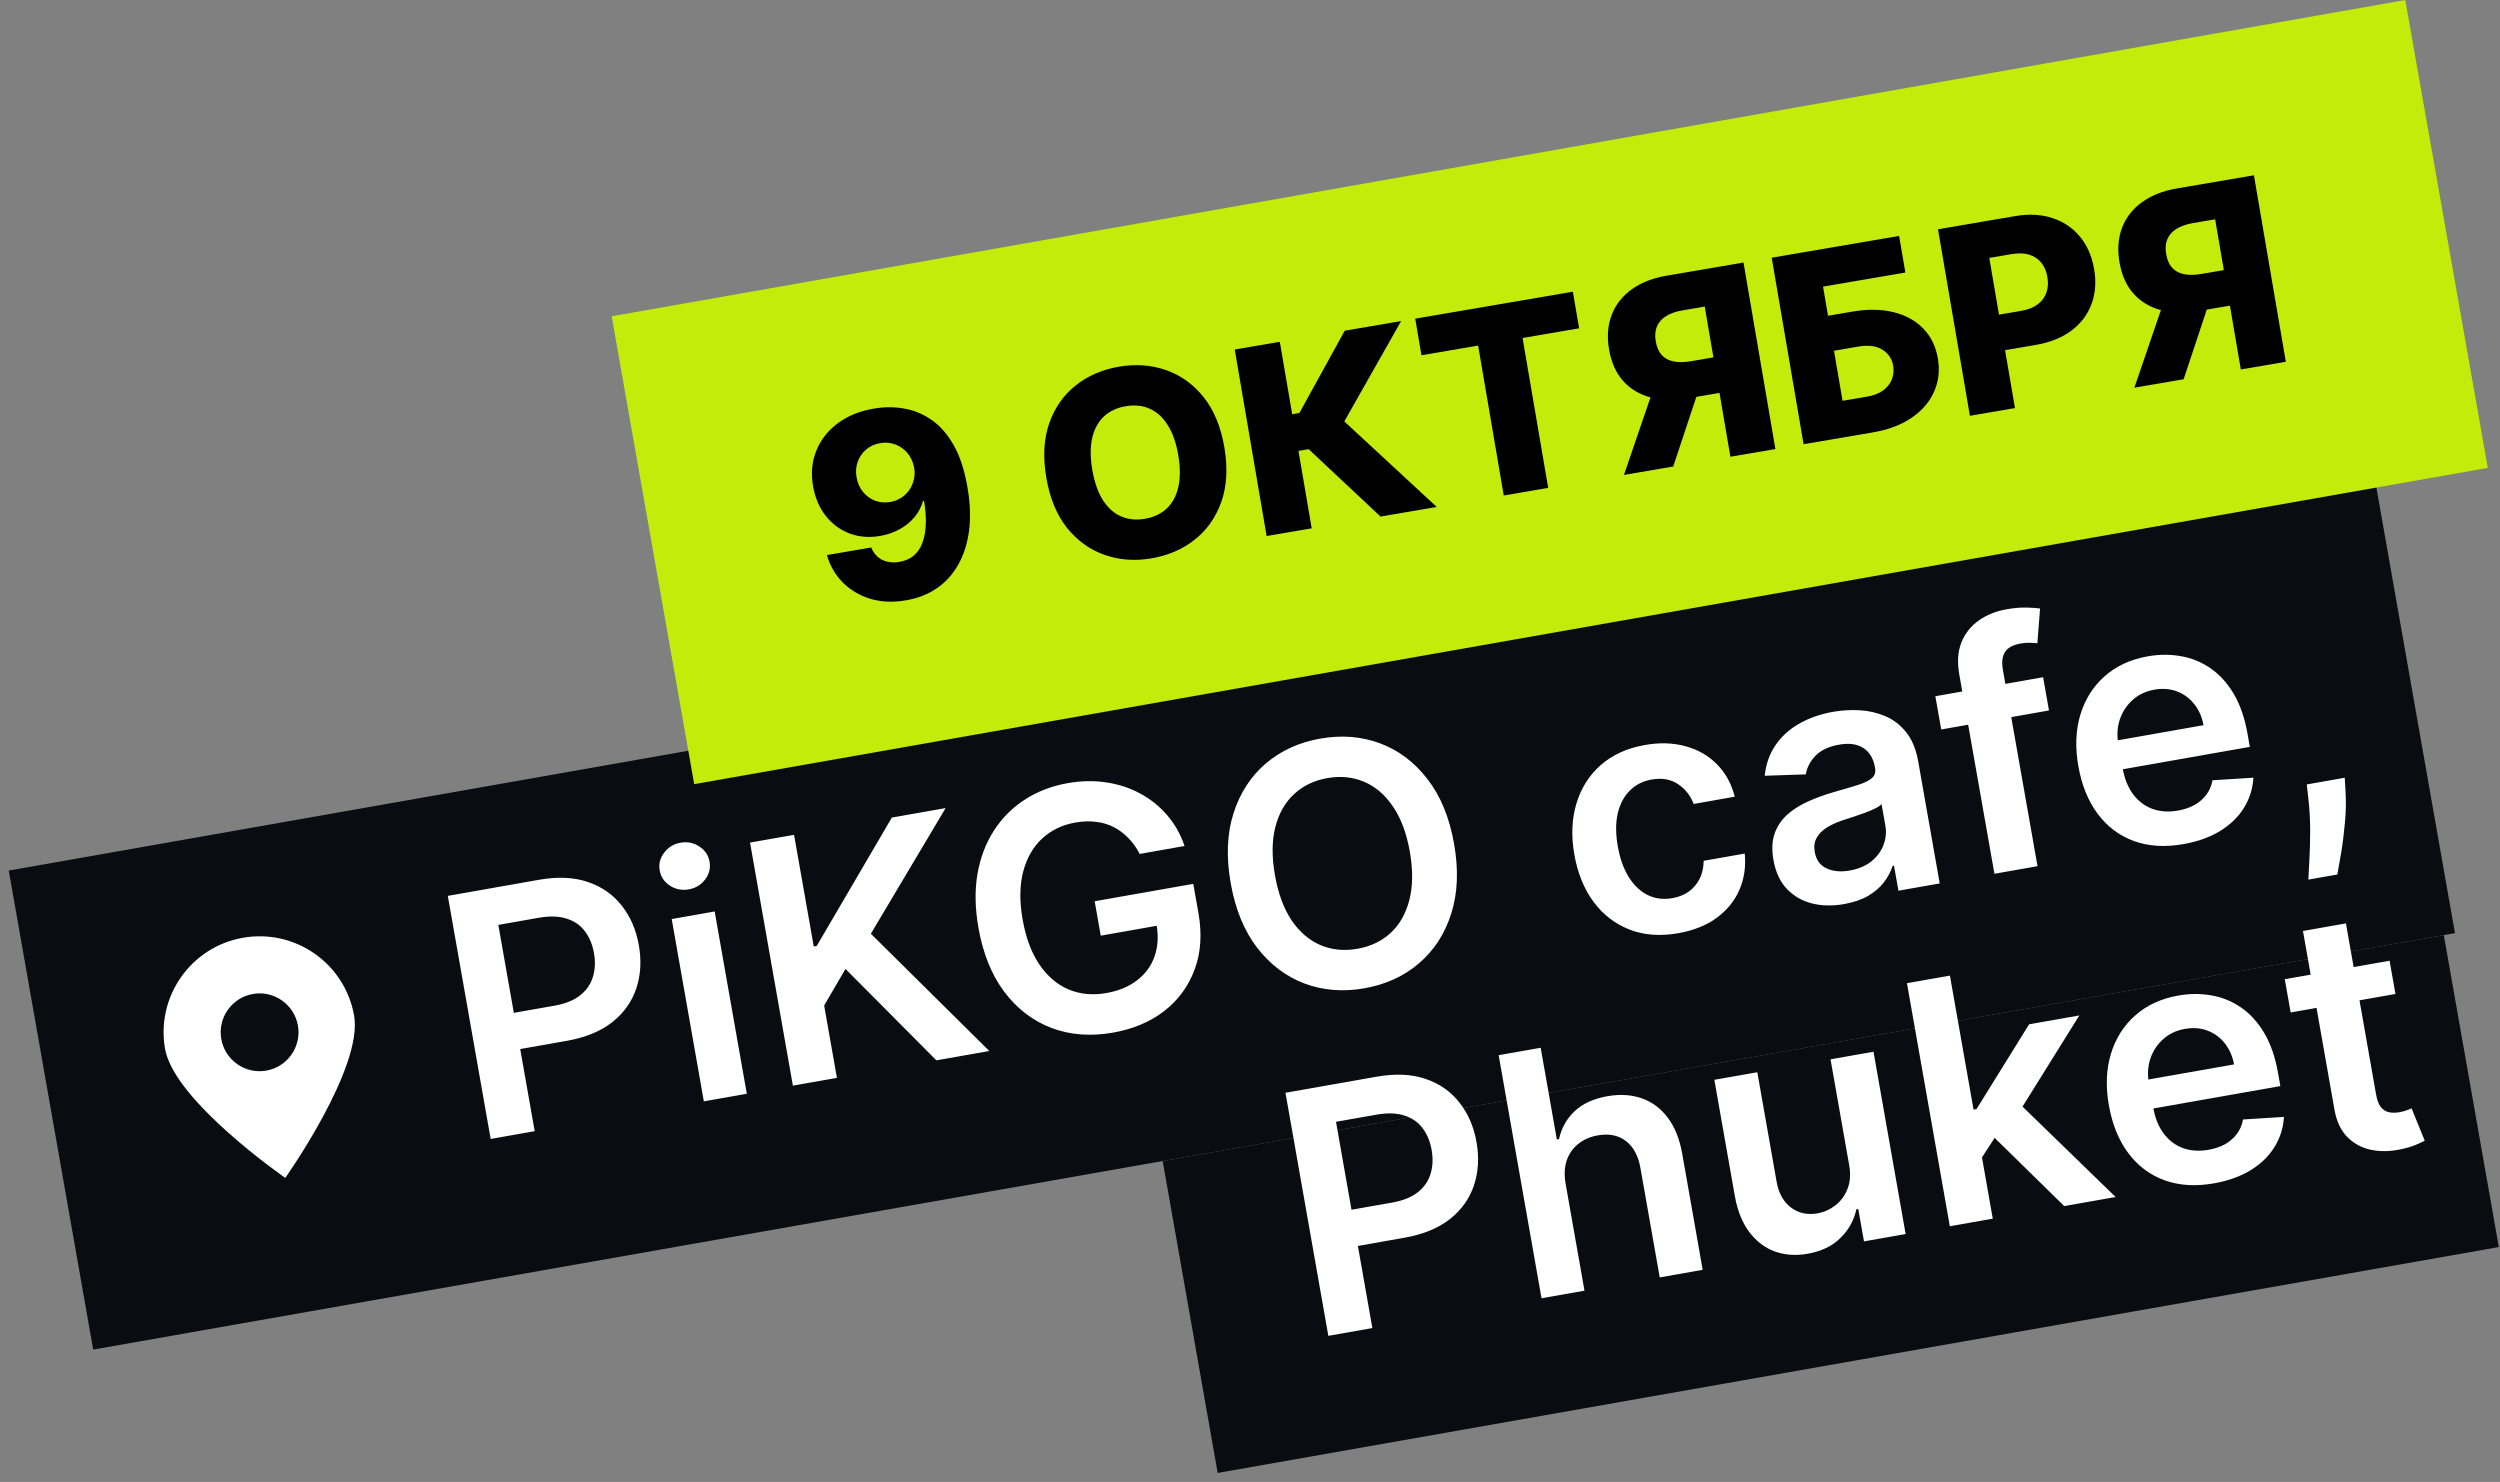
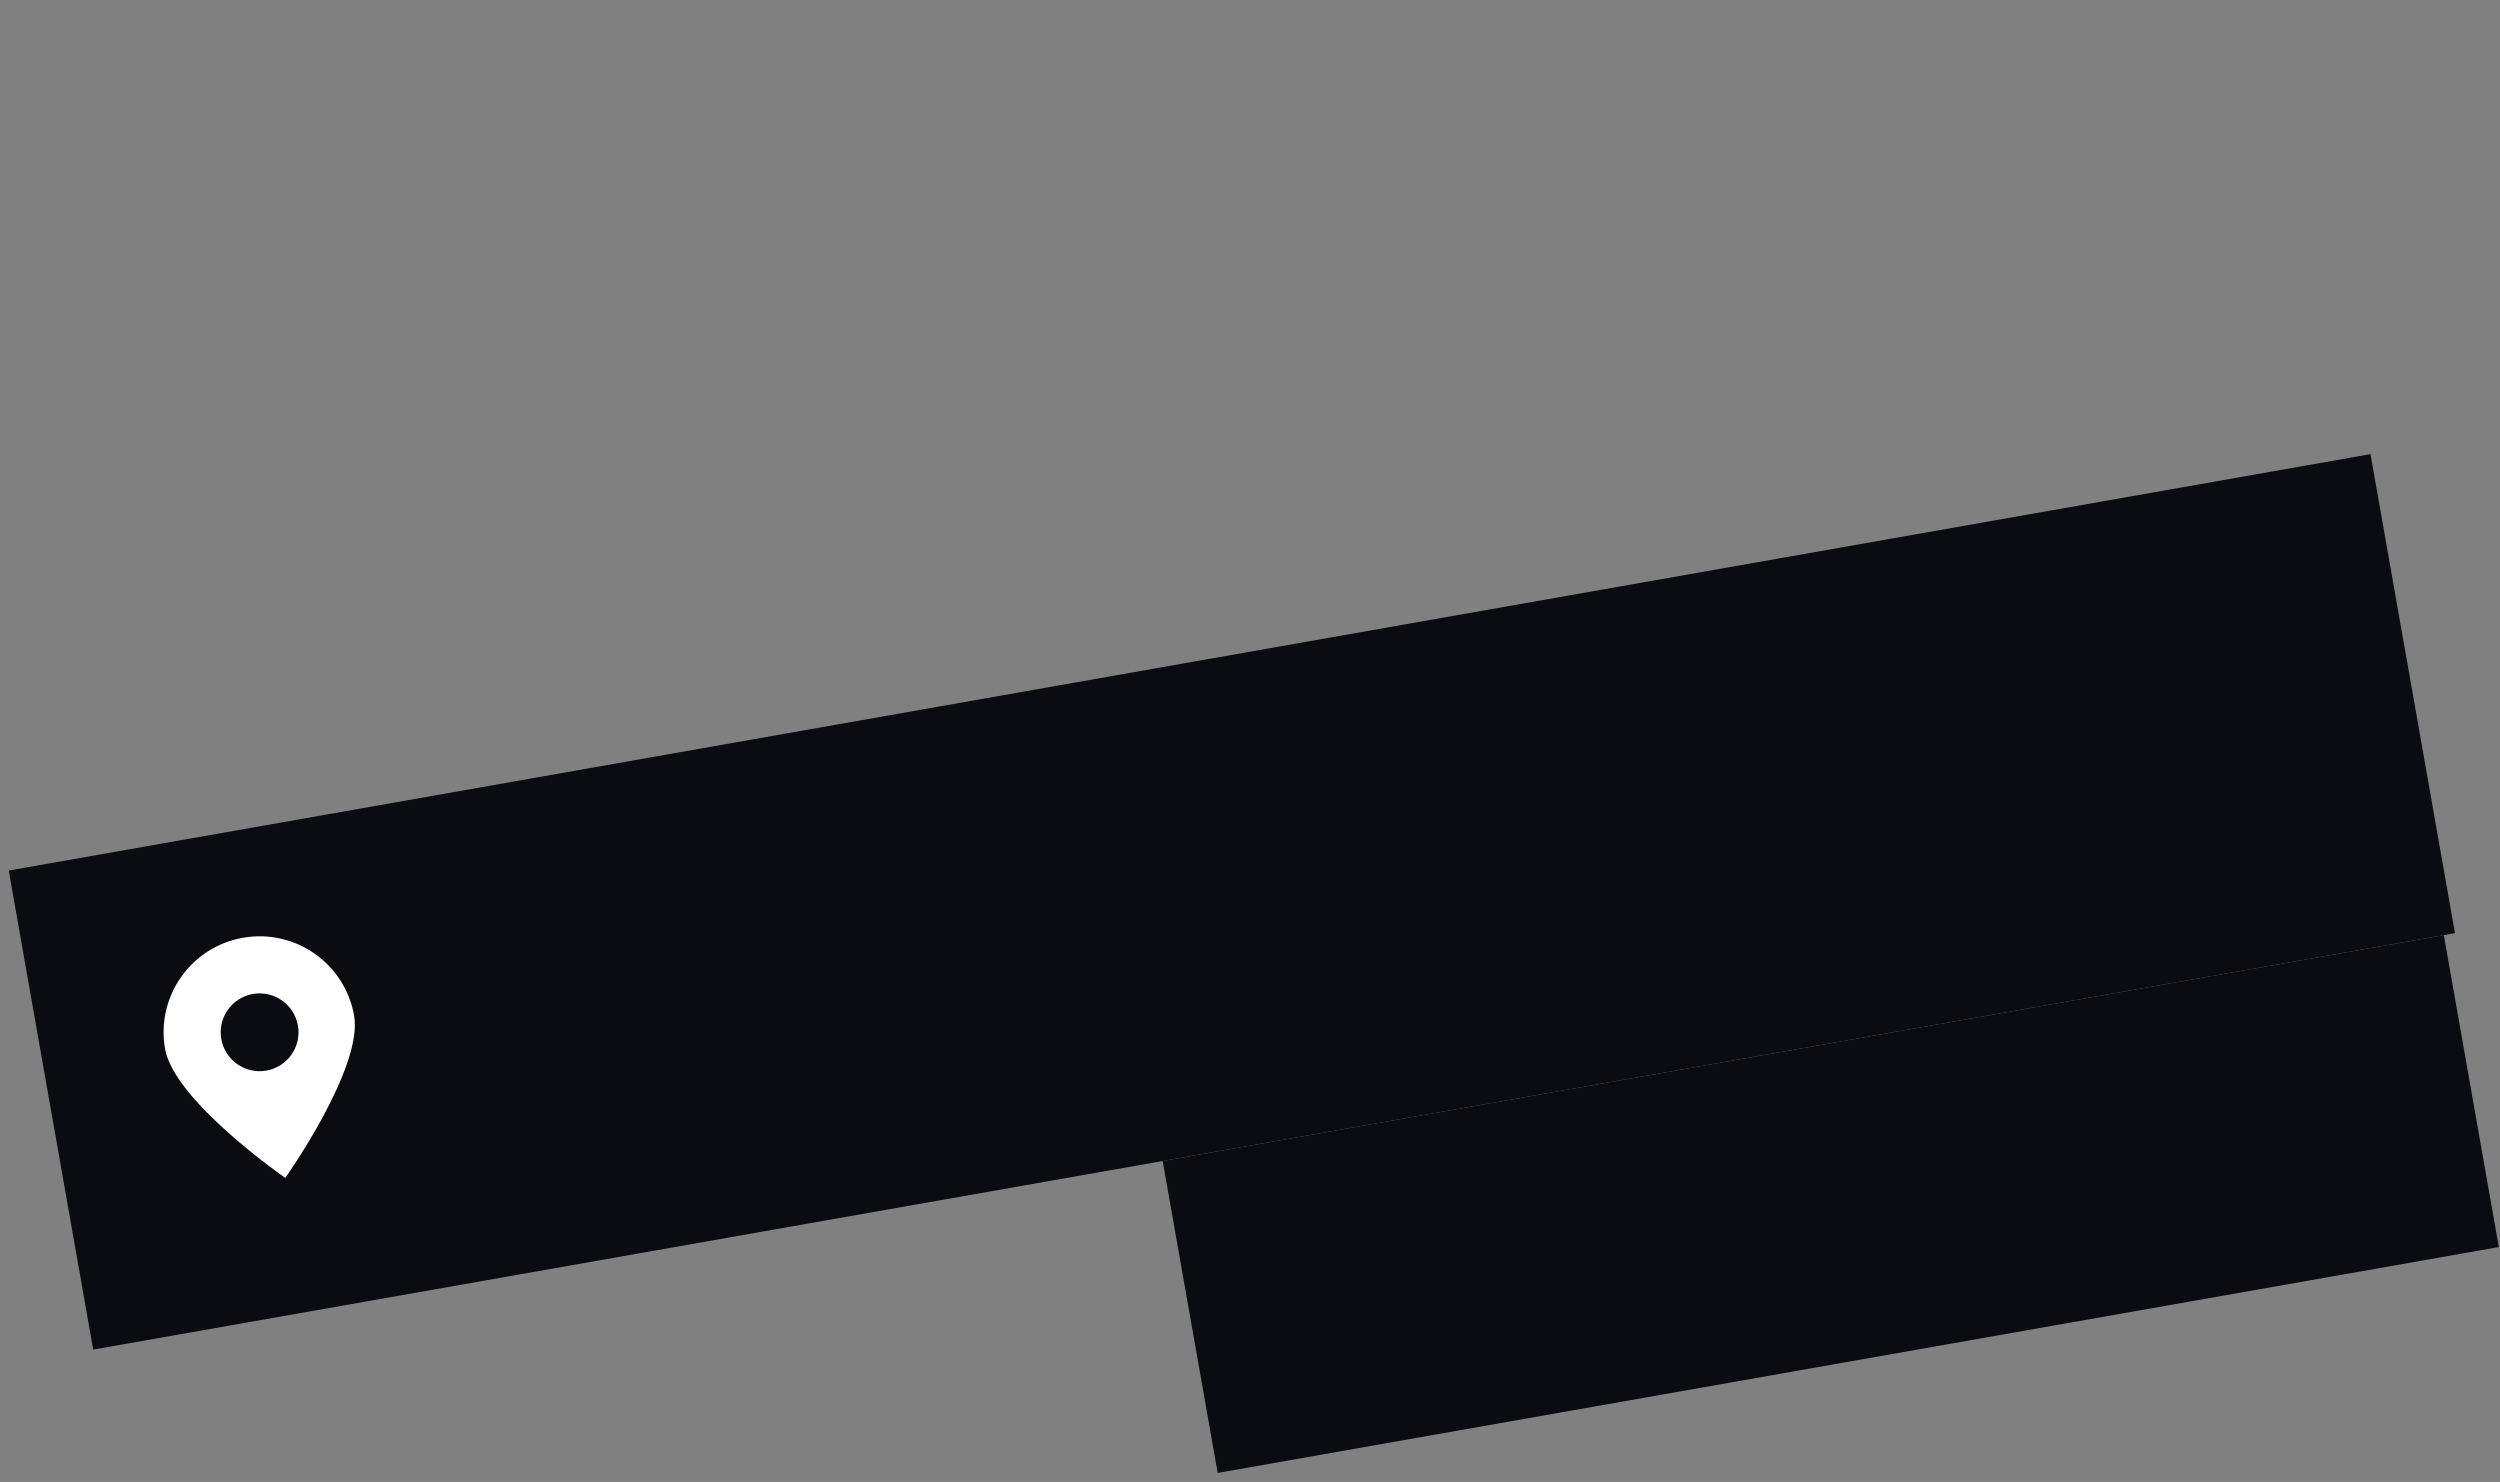
<svg xmlns="http://www.w3.org/2000/svg" width="221" height="131" viewBox="0 0 221 131" fill="none">
  <rect x="0" y="0" width="221" height="131" fill="#808080" stroke="none" />
  <path d="M209.552 40.144L0.772 76.957L8.239 119.304L217.019 82.49L209.552 40.144Z" fill="#0B0C12" />
  <path d="M31.303 89.78C32.117 94.395 25.218 104.125 25.218 104.125C25.218 104.125 15.406 97.341 14.592 92.727C13.778 88.112 16.86 83.712 21.474 82.898C26.089 82.084 30.49 85.165 31.303 89.78Z" fill="white" />
  <path d="M23.546 94.642C25.417 94.312 26.666 92.528 26.336 90.658C26.006 88.787 24.222 87.538 22.351 87.868C20.48 88.197 19.231 89.981 19.561 91.852C19.891 93.723 21.675 94.972 23.546 94.642Z" fill="#0B0C12" />
  <path d="M216.034 82.664L102.781 102.634L107.643 130.208L220.896 110.239L216.034 82.664Z" fill="#0B0C12" />
-   <path d="M43.375 100.682L39.586 79.195L47.643 77.774C49.294 77.483 50.733 77.547 51.961 77.965C53.196 78.382 54.194 79.078 54.958 80.054C55.727 81.022 56.232 82.188 56.473 83.552C56.715 84.93 56.641 86.205 56.249 87.377C55.857 88.55 55.149 89.544 54.125 90.359C53.099 91.168 51.757 91.718 50.099 92.01L44.759 92.952L44.195 89.752L49.011 88.903C49.976 88.733 50.737 88.425 51.293 87.981C51.849 87.537 52.222 86.995 52.413 86.356C52.61 85.715 52.641 85.014 52.507 84.251C52.372 83.489 52.104 82.844 51.7 82.316C51.304 81.788 50.767 81.417 50.087 81.205C49.414 80.985 48.591 80.961 47.619 81.132L44.052 81.761L47.267 99.995L43.375 100.682ZM62.22 97.359L59.379 81.244L63.176 80.574L66.018 96.689L62.22 97.359ZM60.885 78.62C60.283 78.726 59.73 78.618 59.227 78.296C58.721 77.966 58.419 77.519 58.319 76.952C58.218 76.379 58.349 75.854 58.712 75.379C59.074 74.897 59.556 74.603 60.158 74.497C60.766 74.389 61.319 74.501 61.818 74.831C62.322 75.154 62.624 75.602 62.725 76.175C62.825 76.742 62.694 77.266 62.332 77.748C61.976 78.222 61.493 78.513 60.885 78.62ZM70.091 95.971L66.303 74.484L70.195 73.798L71.936 83.67L72.198 83.624L78.84 72.273L83.593 71.435L76.984 82.542L87.455 92.909L82.776 93.734L74.741 85.653L72.855 88.885L73.984 95.284L70.091 95.971ZM100.748 75.486C100.473 74.95 100.142 74.485 99.755 74.092C99.374 73.69 98.942 73.366 98.459 73.12C97.983 72.872 97.457 72.716 96.883 72.651C96.308 72.579 95.699 72.6 95.055 72.714C93.901 72.917 92.924 73.389 92.124 74.128C91.324 74.868 90.765 75.847 90.446 77.064C90.132 78.273 90.118 79.682 90.401 81.291C90.687 82.913 91.185 84.243 91.894 85.279C92.603 86.315 93.464 87.046 94.478 87.474C95.489 87.894 96.597 87.998 97.8 87.786C98.891 87.593 99.798 87.217 100.521 86.657C101.252 86.095 101.766 85.392 102.064 84.546C102.361 83.693 102.417 82.746 102.233 81.703L103.139 81.684L97.305 82.713L96.769 79.67L105.487 78.133L105.942 80.714C106.267 82.553 106.156 84.214 105.609 85.695C105.063 87.176 104.168 88.401 102.925 89.37C101.681 90.332 100.171 90.97 98.395 91.283C96.415 91.632 94.599 91.495 92.945 90.87C91.297 90.238 89.909 89.174 88.78 87.678C87.656 86.174 86.895 84.289 86.495 82.023C86.189 80.288 86.161 78.696 86.41 77.245C86.666 75.794 87.155 74.514 87.875 73.406C88.595 72.291 89.508 71.38 90.617 70.673C91.724 69.958 92.981 69.477 94.387 69.229C95.576 69.02 96.715 68.999 97.805 69.167C98.894 69.329 99.893 69.657 100.803 70.153C101.719 70.648 102.513 71.287 103.185 72.07C103.857 72.853 104.366 73.758 104.713 74.786L100.748 75.486ZM128.54 74.588C128.948 76.903 128.864 78.962 128.288 80.766C127.717 82.561 126.764 84.027 125.428 85.164C124.1 86.3 122.495 87.034 120.613 87.365C118.732 87.697 116.969 87.557 115.325 86.946C113.687 86.326 112.289 85.271 111.132 83.78C109.981 82.281 109.201 80.377 108.794 78.069C108.386 75.754 108.467 73.699 109.038 71.903C109.614 70.1 110.567 68.63 111.895 67.494C113.231 66.357 114.839 65.623 116.721 65.291C118.602 64.96 120.362 65.1 121.999 65.713C123.643 66.324 125.04 67.38 126.192 68.879C127.349 70.37 128.131 72.272 128.54 74.588ZM124.626 75.278C124.339 73.648 123.841 72.319 123.133 71.289C122.431 70.252 121.582 69.526 120.585 69.11C119.588 68.687 118.505 68.579 117.337 68.785C116.169 68.991 115.188 69.463 114.395 70.201C113.601 70.933 113.048 71.907 112.736 73.123C112.43 74.331 112.42 75.749 112.708 77.379C112.995 79.009 113.49 80.342 114.192 81.38C114.9 82.409 115.753 83.135 116.75 83.557C117.747 83.973 118.829 84.078 119.997 83.872C121.165 83.666 122.146 83.197 122.94 82.466C123.733 81.727 124.283 80.754 124.589 79.546C124.901 78.33 124.914 76.907 124.626 75.278ZM148.359 82.495C146.75 82.778 145.307 82.669 144.028 82.166C142.757 81.662 141.7 80.842 140.858 79.707C140.021 78.563 139.46 77.177 139.172 75.547C138.884 73.91 138.944 72.41 139.352 71.047C139.76 69.677 140.476 68.542 141.499 67.64C142.529 66.73 143.83 66.136 145.404 65.859C146.712 65.628 147.912 65.665 149.005 65.97C150.103 66.267 151.029 66.8 151.785 67.568C152.54 68.329 153.061 69.283 153.35 70.429L149.72 71.069C149.436 70.319 148.972 69.734 148.328 69.313C147.69 68.885 146.913 68.751 145.997 68.913C145.22 69.05 144.576 69.38 144.062 69.903C143.547 70.42 143.194 71.095 143.002 71.929C142.817 72.762 142.82 73.721 143.012 74.805C143.205 75.903 143.533 76.819 143.994 77.553C144.454 78.279 145.011 78.805 145.667 79.129C146.329 79.445 147.055 79.534 147.845 79.394C148.404 79.296 148.886 79.102 149.29 78.815C149.699 78.519 150.018 78.142 150.248 77.683C150.477 77.225 150.596 76.695 150.606 76.095L154.236 75.455C154.346 76.611 154.189 77.681 153.763 78.664C153.337 79.641 152.668 80.466 151.755 81.139C150.841 81.805 149.709 82.257 148.359 82.495ZM163.02 79.92C161.999 80.1 161.047 80.081 160.165 79.861C159.288 79.634 158.549 79.202 157.946 78.565C157.35 77.927 156.959 77.08 156.773 76.024C156.613 75.115 156.648 74.333 156.879 73.68C157.11 73.026 157.484 72.47 158.002 72.01C158.519 71.551 159.126 71.167 159.821 70.857C160.522 70.538 161.257 70.268 162.026 70.046C162.953 69.782 163.703 69.559 164.277 69.379C164.85 69.191 165.254 68.99 165.49 68.775C165.732 68.552 165.821 68.259 165.757 67.895L165.746 67.832C165.607 67.042 165.265 66.471 164.719 66.12C164.174 65.769 163.461 65.671 162.58 65.827C161.65 65.991 160.947 66.324 160.473 66.826C160.006 67.326 159.727 67.87 159.636 68.455L156.001 68.577C156.108 67.549 156.425 66.649 156.953 65.878C157.479 65.1 158.178 64.465 159.051 63.972C159.922 63.472 160.92 63.123 162.046 62.924C162.823 62.787 163.612 62.742 164.413 62.788C165.215 62.834 165.971 63.011 166.681 63.319C167.39 63.619 168 64.092 168.511 64.738C169.028 65.382 169.381 66.239 169.57 67.309L171.472 78.095L167.821 78.739L167.43 76.525L167.304 76.547C167.153 77.035 166.901 77.513 166.551 77.978C166.206 78.436 165.74 78.839 165.152 79.188C164.57 79.528 163.86 79.772 163.02 79.92ZM163.515 76.956C164.277 76.821 164.911 76.554 165.418 76.155C165.923 75.749 166.282 75.267 166.494 74.71C166.713 74.153 166.77 73.576 166.665 72.982L166.33 71.083C166.228 71.202 166.042 71.328 165.77 71.463C165.505 71.596 165.203 71.725 164.864 71.85C164.526 71.974 164.189 72.091 163.855 72.201C163.521 72.31 163.231 72.404 162.986 72.484C162.433 72.661 161.948 72.876 161.531 73.13C161.114 73.384 160.804 73.691 160.601 74.051C160.396 74.404 160.337 74.826 160.424 75.316C160.547 76.015 160.895 76.498 161.469 76.765C162.042 77.031 162.724 77.095 163.515 76.956ZM180.612 59.867L181.13 62.805L171.603 64.485L171.085 61.547L180.612 59.867ZM176.308 77.242L173.199 59.606C173.007 58.522 173.072 57.58 173.393 56.781C173.72 55.98 174.234 55.334 174.933 54.843C175.633 54.352 176.448 54.024 177.378 53.86C178.035 53.744 178.629 53.694 179.158 53.709C179.687 53.724 180.081 53.751 180.341 53.792L180.103 56.863C179.934 56.842 179.722 56.829 179.469 56.823C179.214 56.81 178.937 56.831 178.636 56.884C177.929 57.008 177.46 57.268 177.226 57.662C176.999 58.049 176.94 58.556 177.051 59.186L180.117 76.57L176.308 77.242ZM193.011 74.621C191.396 74.906 189.941 74.817 188.648 74.352C187.36 73.88 186.292 73.08 185.444 71.953C184.595 70.819 184.022 69.409 183.725 67.724C183.433 66.066 183.491 64.556 183.9 63.193C184.314 61.821 185.03 60.685 186.047 59.785C187.062 58.878 188.339 58.288 189.878 58.017C190.871 57.842 191.837 57.837 192.775 58.004C193.719 58.162 194.588 58.513 195.384 59.058C196.186 59.602 196.874 60.353 197.447 61.312C198.019 62.264 198.429 63.447 198.679 64.86L198.884 66.024L185.675 68.353L185.224 65.793L194.792 64.106C194.657 63.38 194.385 62.761 193.978 62.248C193.569 61.729 193.059 61.354 192.448 61.123C191.845 60.89 191.179 60.838 190.452 60.966C189.676 61.103 189.027 61.412 188.506 61.894C187.984 62.368 187.612 62.938 187.391 63.605C187.175 64.263 187.127 64.953 187.247 65.675L187.641 67.909C187.807 68.847 188.12 69.621 188.581 70.232C189.041 70.836 189.61 71.262 190.288 71.51C190.965 71.751 191.717 71.799 192.542 71.653C193.095 71.556 193.581 71.391 194.002 71.158C194.421 70.918 194.768 70.616 195.042 70.25C195.317 69.884 195.498 69.459 195.586 68.975L199.202 68.748C199.143 69.725 198.861 70.619 198.355 71.429C197.854 72.231 197.152 72.91 196.248 73.466C195.342 74.016 194.263 74.401 193.011 74.621ZM207.275 68.753L207.343 69.931C207.4 70.829 207.383 71.755 207.292 72.709C207.208 73.669 207.098 74.557 206.961 75.374C206.824 76.192 206.71 76.836 206.62 77.306L204.06 77.757C204.083 77.314 204.113 76.71 204.152 75.946C204.197 75.18 204.219 74.325 204.219 73.381C204.218 72.436 204.162 71.487 204.052 70.533L203.918 69.345L207.275 68.753ZM117.425 118.088L113.636 96.601L121.694 95.18C123.344 94.889 124.783 94.953 126.011 95.371C127.246 95.788 128.245 96.484 129.008 97.46C129.777 98.428 130.282 99.594 130.523 100.958C130.766 102.336 130.691 103.611 130.299 104.783C129.908 105.956 129.199 106.95 128.175 107.765C127.149 108.573 125.807 109.124 124.15 109.416L118.81 110.358L118.245 107.158L123.061 106.308C124.026 106.138 124.787 105.831 125.343 105.387C125.899 104.943 126.273 104.401 126.463 103.761C126.66 103.121 126.691 102.419 126.557 101.657C126.423 100.895 126.154 100.25 125.751 99.722C125.355 99.193 124.817 98.823 124.138 98.611C123.464 98.391 122.641 98.367 121.669 98.538L118.102 99.167L121.317 117.401L117.425 118.088ZM138.403 104.653L140.068 114.095L136.27 114.765L132.482 93.278L136.196 92.623L137.626 100.733L137.814 100.7C138.032 99.724 138.489 98.904 139.187 98.24C139.891 97.568 140.858 97.123 142.089 96.906C143.208 96.709 144.225 96.771 145.14 97.093C146.055 97.415 146.82 97.987 147.433 98.809C148.054 99.63 148.479 100.691 148.709 101.992L150.518 112.252L146.72 112.922L145.014 103.249C144.823 102.165 144.395 101.371 143.729 100.868C143.069 100.357 142.239 100.19 141.239 100.366C140.568 100.485 139.992 100.738 139.512 101.125C139.038 101.504 138.699 101.993 138.494 102.592C138.297 103.189 138.266 103.876 138.403 104.653ZM163.465 102.981L161.819 93.644L165.617 92.974L168.458 109.089L164.776 109.738L164.271 106.874L164.103 106.904C163.898 107.87 163.43 108.713 162.699 109.434C161.975 110.153 161.008 110.619 159.798 110.832C158.742 111.019 157.767 110.949 156.873 110.623C155.984 110.29 155.233 109.712 154.62 108.89C154.005 108.06 153.584 107.002 153.357 105.715L151.548 95.455L155.346 94.785L157.051 104.458C157.231 105.479 157.654 106.241 158.32 106.744C158.985 107.247 159.773 107.418 160.682 107.258C161.242 107.159 161.76 106.927 162.236 106.562C162.713 106.197 163.071 105.715 163.312 105.118C163.559 104.512 163.61 103.799 163.465 102.981ZM174.934 102.733L174.115 98.15L174.724 98.043L179.374 90.548L183.812 89.766L178.087 98.953L177.3 99.092L174.934 102.733ZM172.364 108.4L168.575 86.914L172.373 86.244L176.162 107.731L172.364 108.4ZM182.478 106.617L175.939 100.208L178.027 97.082L187.021 105.816L182.478 106.617ZM195.711 104.608C194.095 104.893 192.64 104.803 191.347 104.339C190.059 103.867 188.991 103.067 188.144 101.94C187.295 100.806 186.722 99.396 186.424 97.71C186.132 96.053 186.19 94.542 186.599 93.179C187.013 91.808 187.729 90.672 188.746 89.772C189.761 88.864 191.039 88.275 192.577 88.004C193.57 87.829 194.536 87.824 195.474 87.991C196.418 88.149 197.288 88.5 198.083 89.045C198.886 89.589 199.574 90.34 200.147 91.299C200.718 92.251 201.129 93.434 201.378 94.847L201.583 96.011L188.374 98.34L187.923 95.78L197.491 94.093C197.356 93.367 197.085 92.748 196.677 92.235C196.268 91.716 195.758 91.341 195.148 91.109C194.544 90.877 193.879 90.825 193.151 90.953C192.375 91.09 191.726 91.399 191.205 91.88C190.683 92.355 190.311 92.925 190.09 93.591C189.874 94.25 189.827 94.94 189.947 95.661L190.341 97.896C190.506 98.833 190.819 99.608 191.28 100.219C191.74 100.823 192.309 101.249 192.988 101.497C193.665 101.738 194.416 101.786 195.241 101.64C195.794 101.543 196.28 101.378 196.701 101.145C197.12 100.905 197.467 100.602 197.742 100.237C198.016 99.871 198.197 99.446 198.285 98.962L201.901 98.735C201.843 99.712 201.56 100.605 201.054 101.416C200.554 102.218 199.851 102.897 198.947 103.453C198.041 104.002 196.963 104.387 195.711 104.608ZM211.239 84.929L211.757 87.867L202.493 89.501L201.975 86.563L211.239 84.929ZM203.582 82.299L207.38 81.629L210.047 96.758C210.137 97.269 210.283 97.647 210.485 97.892C210.693 98.13 210.935 98.275 211.211 98.327C211.487 98.379 211.782 98.377 212.097 98.322C212.335 98.28 212.549 98.224 212.738 98.155C212.935 98.084 213.083 98.025 213.183 97.979L214.347 100.835C214.156 100.941 213.88 101.069 213.517 101.22C213.161 101.369 212.715 101.498 212.179 101.607C211.233 101.803 210.35 101.81 209.533 101.63C208.713 101.443 208.021 101.053 207.455 100.46C206.896 99.867 206.531 99.066 206.36 98.057L203.582 82.299Z" fill="white" />
-   <path d="M212.627 -0L54.073 27.957L61.367 69.319L219.921 41.362L212.627 -0Z" fill="#C5EB0A" />
-   <path d="M77.273 36.116C78.175 35.962 79.061 35.962 79.933 36.117C80.804 36.266 81.616 36.605 82.369 37.134C83.121 37.657 83.771 38.405 84.319 39.377C84.866 40.35 85.267 41.582 85.522 43.075C85.763 44.448 85.812 45.707 85.671 46.852C85.529 47.993 85.217 48.996 84.736 49.863C84.26 50.729 83.629 51.436 82.844 51.984C82.059 52.527 81.14 52.889 80.088 53.069C78.929 53.267 77.868 53.219 76.907 52.925C75.95 52.624 75.14 52.139 74.478 51.467C73.822 50.795 73.362 49.995 73.099 49.068L77.019 48.398C77.237 48.924 77.567 49.293 78.012 49.504C78.456 49.71 78.955 49.766 79.507 49.671C80.516 49.499 81.196 48.932 81.545 47.972C81.895 47.012 81.941 45.78 81.684 44.278L81.588 44.294C81.441 44.827 81.186 45.307 80.823 45.734C80.465 46.16 80.026 46.514 79.505 46.796C78.984 47.079 78.418 47.272 77.806 47.377C76.819 47.546 75.908 47.469 75.074 47.148C74.245 46.825 73.549 46.306 72.985 45.591C72.426 44.874 72.057 44.009 71.878 42.996C71.678 41.859 71.772 40.81 72.16 39.849C72.548 38.882 73.18 38.072 74.057 37.42C74.933 36.762 76.005 36.327 77.273 36.116ZM77.82 39.171C77.326 39.255 76.906 39.446 76.559 39.743C76.217 40.039 75.97 40.402 75.817 40.831C75.664 41.261 75.632 41.719 75.721 42.206C75.809 42.694 75.995 43.115 76.276 43.47C76.564 43.825 76.915 44.085 77.33 44.252C77.75 44.417 78.205 44.458 78.693 44.375C79.058 44.312 79.385 44.187 79.673 44C79.962 43.813 80.201 43.581 80.391 43.305C80.581 43.024 80.713 42.715 80.787 42.376C80.868 42.036 80.874 41.687 80.807 41.328C80.72 40.852 80.533 40.436 80.246 40.082C79.959 39.728 79.603 39.468 79.177 39.304C78.755 39.133 78.303 39.089 77.82 39.171ZM108.233 39.54C108.543 41.354 108.457 42.951 107.975 44.332C107.493 45.712 106.712 46.832 105.633 47.69C104.558 48.548 103.283 49.103 101.807 49.355C100.326 49.609 98.936 49.507 97.637 49.049C96.338 48.592 95.232 47.795 94.32 46.658C93.412 45.515 92.803 44.039 92.494 42.231C92.184 40.416 92.267 38.82 92.744 37.44C93.226 36.059 94.004 34.94 95.078 34.083C96.152 33.225 97.43 32.67 98.911 32.416C100.387 32.164 101.774 32.264 103.073 32.716C104.376 33.167 105.484 33.964 106.398 35.105C107.311 36.248 107.923 37.726 108.233 39.54ZM104.159 40.236C103.976 39.163 103.668 38.282 103.235 37.593C102.808 36.904 102.277 36.418 101.643 36.134C101.015 35.849 100.303 35.775 99.509 35.91C98.72 36.045 98.073 36.352 97.57 36.83C97.066 37.309 96.724 37.944 96.545 38.737C96.371 39.529 96.376 40.462 96.559 41.535C96.743 42.609 97.048 43.49 97.475 44.18C97.908 44.868 98.441 45.354 99.076 45.638C99.71 45.922 100.421 45.996 101.21 45.861C102.004 45.725 102.651 45.419 103.149 44.941C103.653 44.463 103.992 43.828 104.166 43.036C104.345 42.243 104.343 41.31 104.159 40.236ZM122.041 45.664L115.686 39.707L114.784 39.861L115.954 46.705L111.969 47.386L109.15 30.898L113.135 30.217L114.23 36.617L114.866 36.508L118.876 29.235L123.859 28.383L118.838 37.254L127.008 44.815L122.041 45.664ZM125.658 31.407L125.105 28.17L139.041 25.788L139.594 29.024L134.595 29.879L136.86 43.13L132.931 43.802L130.666 30.55L125.658 31.407ZM156.945 39.697L152.968 40.377L150.698 27.101L148.734 27.437C148.138 27.538 147.651 27.71 147.272 27.952C146.893 28.188 146.625 28.493 146.468 28.868C146.315 29.237 146.283 29.676 146.37 30.186C146.457 30.696 146.633 31.096 146.899 31.388C147.163 31.674 147.513 31.863 147.948 31.954C148.388 32.039 148.903 32.031 149.494 31.93L153.06 31.32L153.597 34.46L149.298 35.195C148.042 35.41 146.917 35.39 145.923 35.134C144.934 34.873 144.122 34.387 143.487 33.678C142.851 32.964 142.435 32.035 142.24 30.892C142.047 29.765 142.125 28.749 142.473 27.844C142.82 26.934 143.407 26.182 144.233 25.588C145.059 24.988 146.089 24.583 147.323 24.372L154.126 23.209L156.945 39.697ZM146.374 33.748L150.641 33.019L147.912 41.241L143.557 41.986L146.374 33.748ZM159.437 39.27L156.618 22.782L167.881 20.857L168.434 24.093L161.156 25.338L161.597 27.914L163.77 27.542C165.112 27.313 166.317 27.331 167.384 27.596C168.457 27.86 169.331 28.34 170.008 29.036C170.691 29.732 171.123 30.613 171.306 31.681C171.488 32.749 171.375 33.735 170.966 34.639C170.563 35.543 169.901 36.308 168.981 36.934C168.066 37.56 166.937 37.988 165.596 38.218L159.437 39.27ZM162.882 35.433L165.056 35.062C165.636 34.962 166.107 34.78 166.47 34.513C166.838 34.24 167.094 33.915 167.24 33.536C167.389 33.152 167.428 32.748 167.355 32.324C167.251 31.712 166.933 31.241 166.402 30.912C165.869 30.578 165.168 30.485 164.299 30.634L162.125 31.005L162.882 35.433ZM174.138 36.757L171.319 20.269L178.13 19.105C179.364 18.894 180.471 18.953 181.45 19.283C182.433 19.606 183.242 20.156 183.877 20.931C184.512 21.701 184.926 22.652 185.119 23.785C185.314 24.922 185.235 25.961 184.881 26.899C184.533 27.832 183.939 28.61 183.101 29.234C182.263 29.858 181.214 30.277 179.952 30.493L175.75 31.212L175.213 28.072L178.675 27.48C179.276 27.377 179.76 27.187 180.127 26.909C180.499 26.629 180.757 26.284 180.902 25.873C181.047 25.456 181.076 24.995 180.989 24.491C180.902 23.981 180.722 23.558 180.45 23.224C180.176 22.884 179.818 22.647 179.375 22.513C178.932 22.378 178.413 22.362 177.817 22.464L175.853 22.8L178.123 36.076L174.138 36.757ZM202.066 31.982L198.089 32.662L195.819 19.387L193.855 19.722C193.259 19.824 192.772 19.996 192.393 20.237C192.014 20.474 191.745 20.779 191.589 21.154C191.436 21.522 191.403 21.962 191.491 22.471C191.578 22.981 191.754 23.382 192.019 23.674C192.284 23.96 192.634 24.149 193.069 24.24C193.509 24.325 194.024 24.317 194.614 24.216L198.181 23.606L198.718 26.746L194.419 27.481C193.163 27.696 192.038 27.675 191.044 27.42C190.055 27.158 189.243 26.673 188.608 25.964C187.972 25.25 187.556 24.321 187.361 23.178C187.168 22.05 187.246 21.035 187.594 20.13C187.941 19.22 188.527 18.468 189.354 17.873C190.179 17.274 191.209 16.868 192.444 16.657L199.247 15.494L202.066 31.982ZM191.495 26.034L195.762 25.304L193.033 33.527L188.677 34.271L191.495 26.034Z" fill="black" />
</svg>